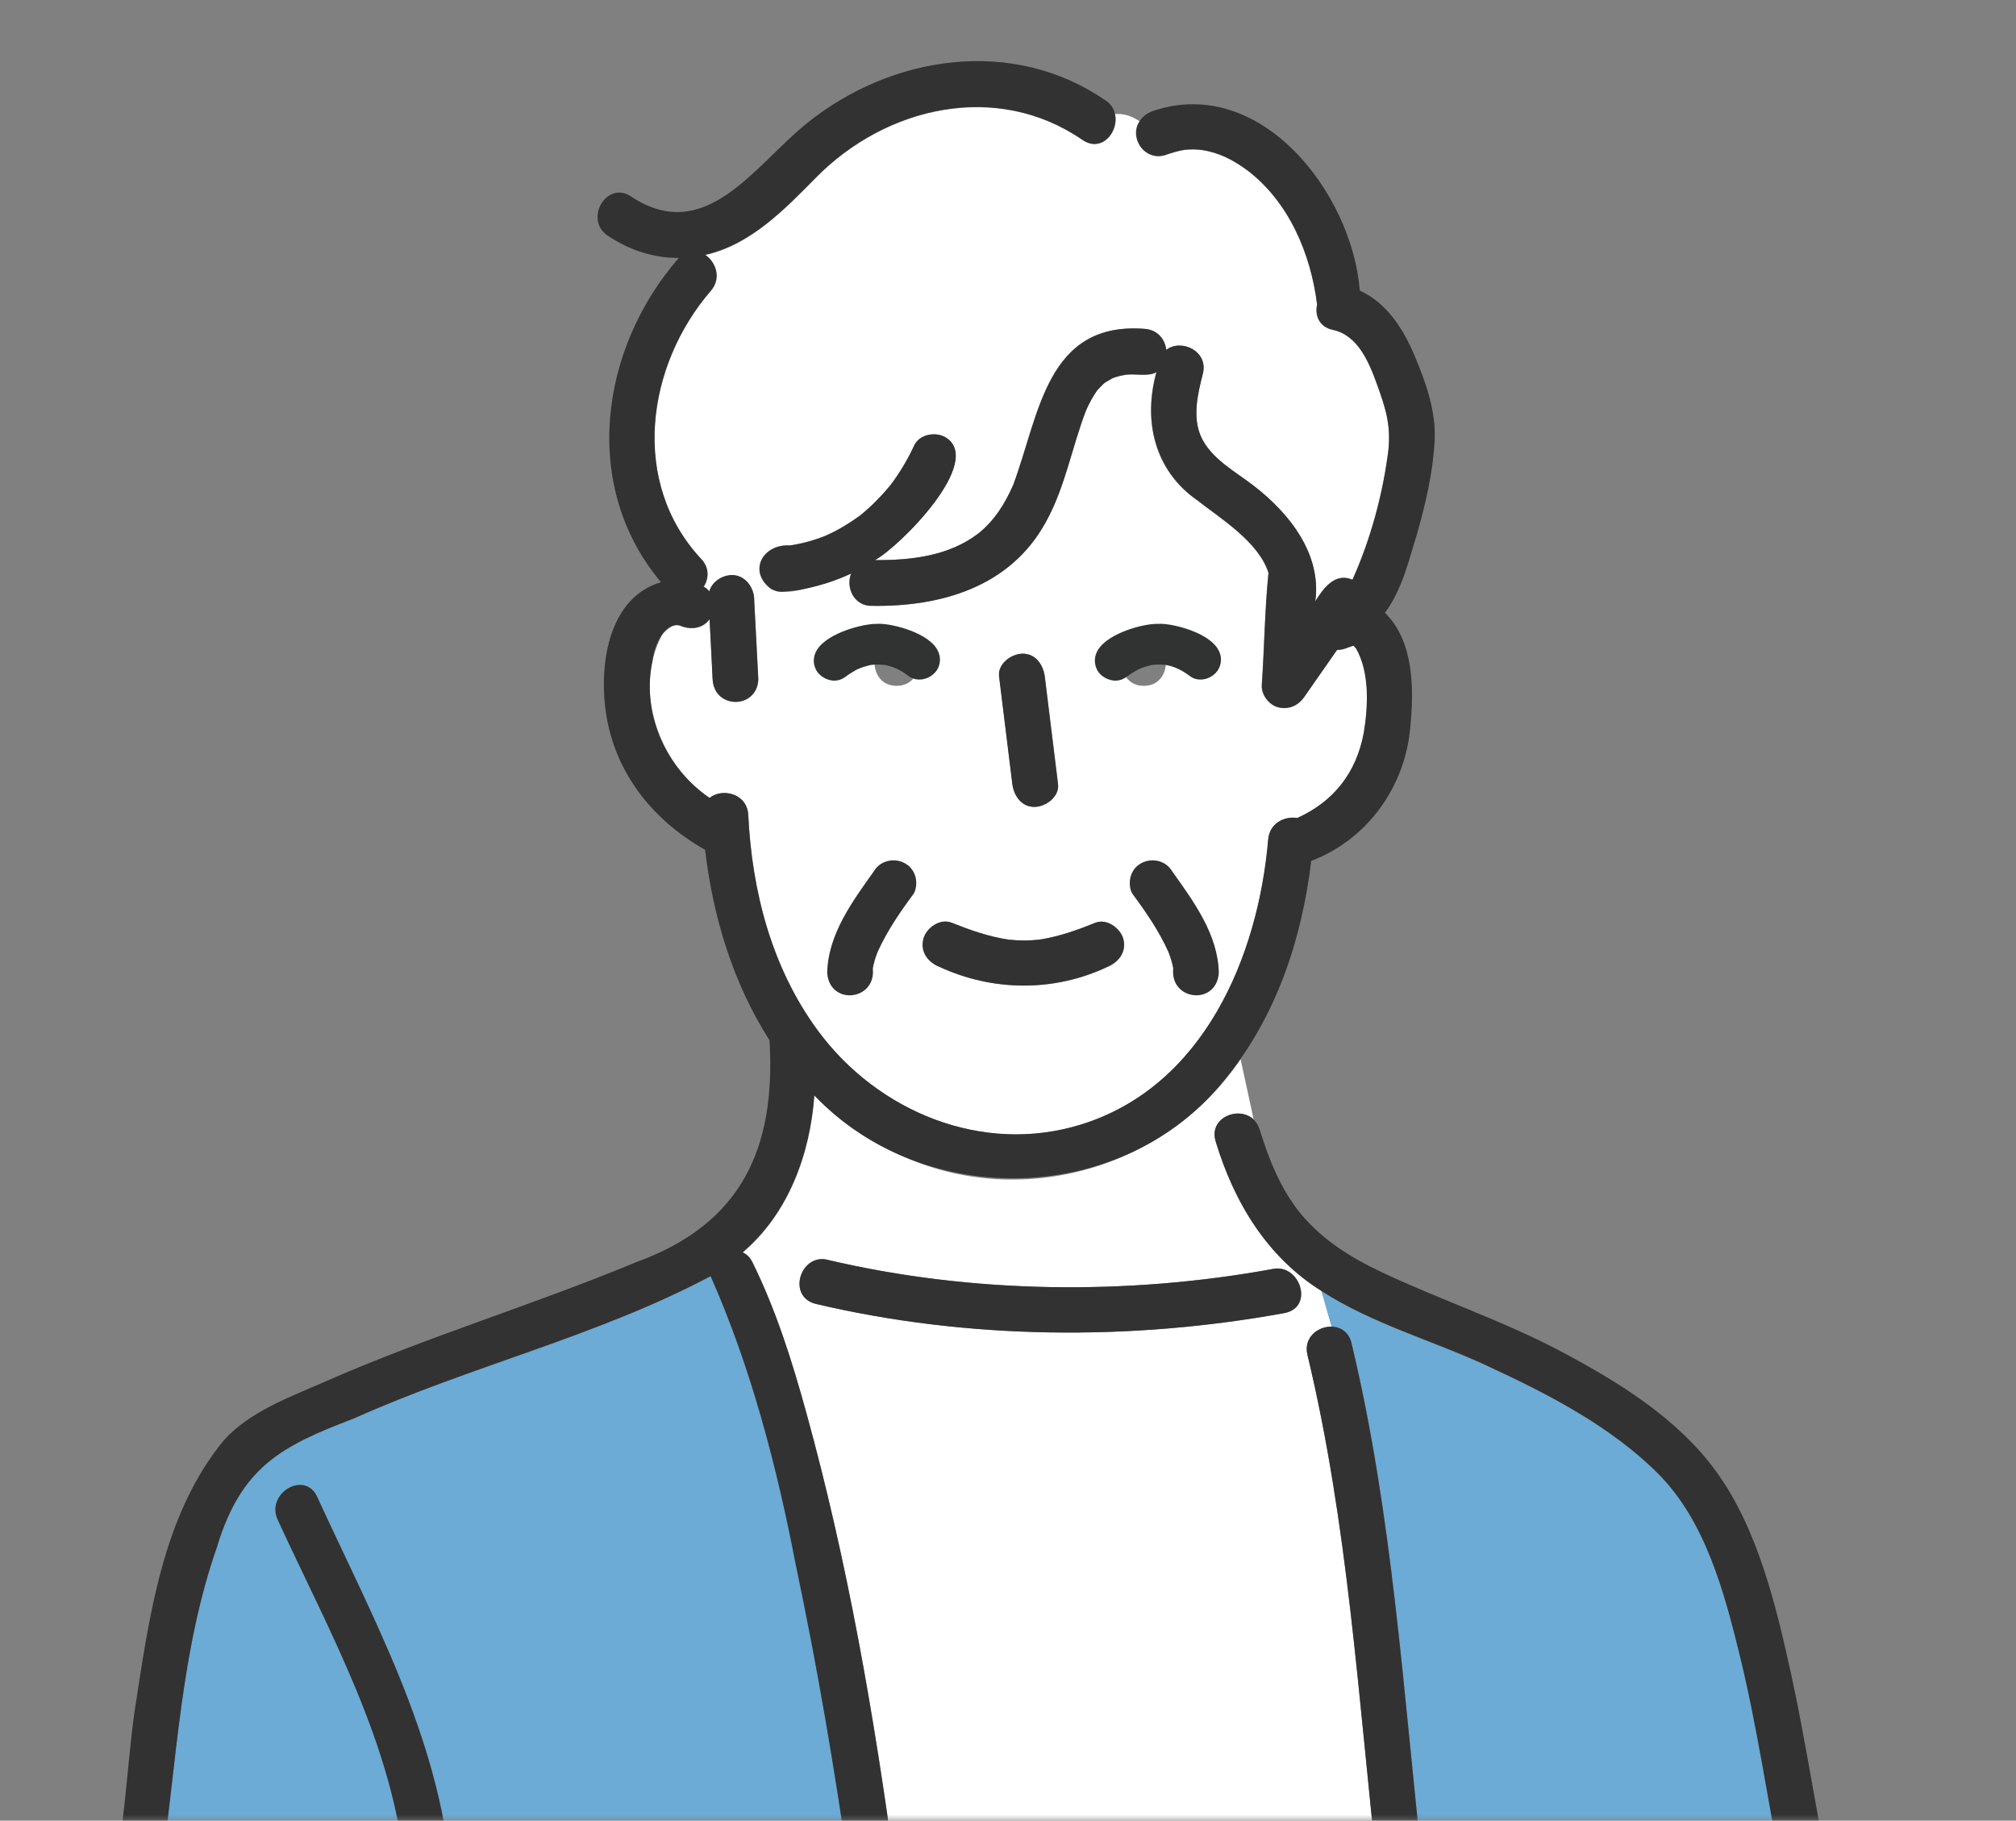
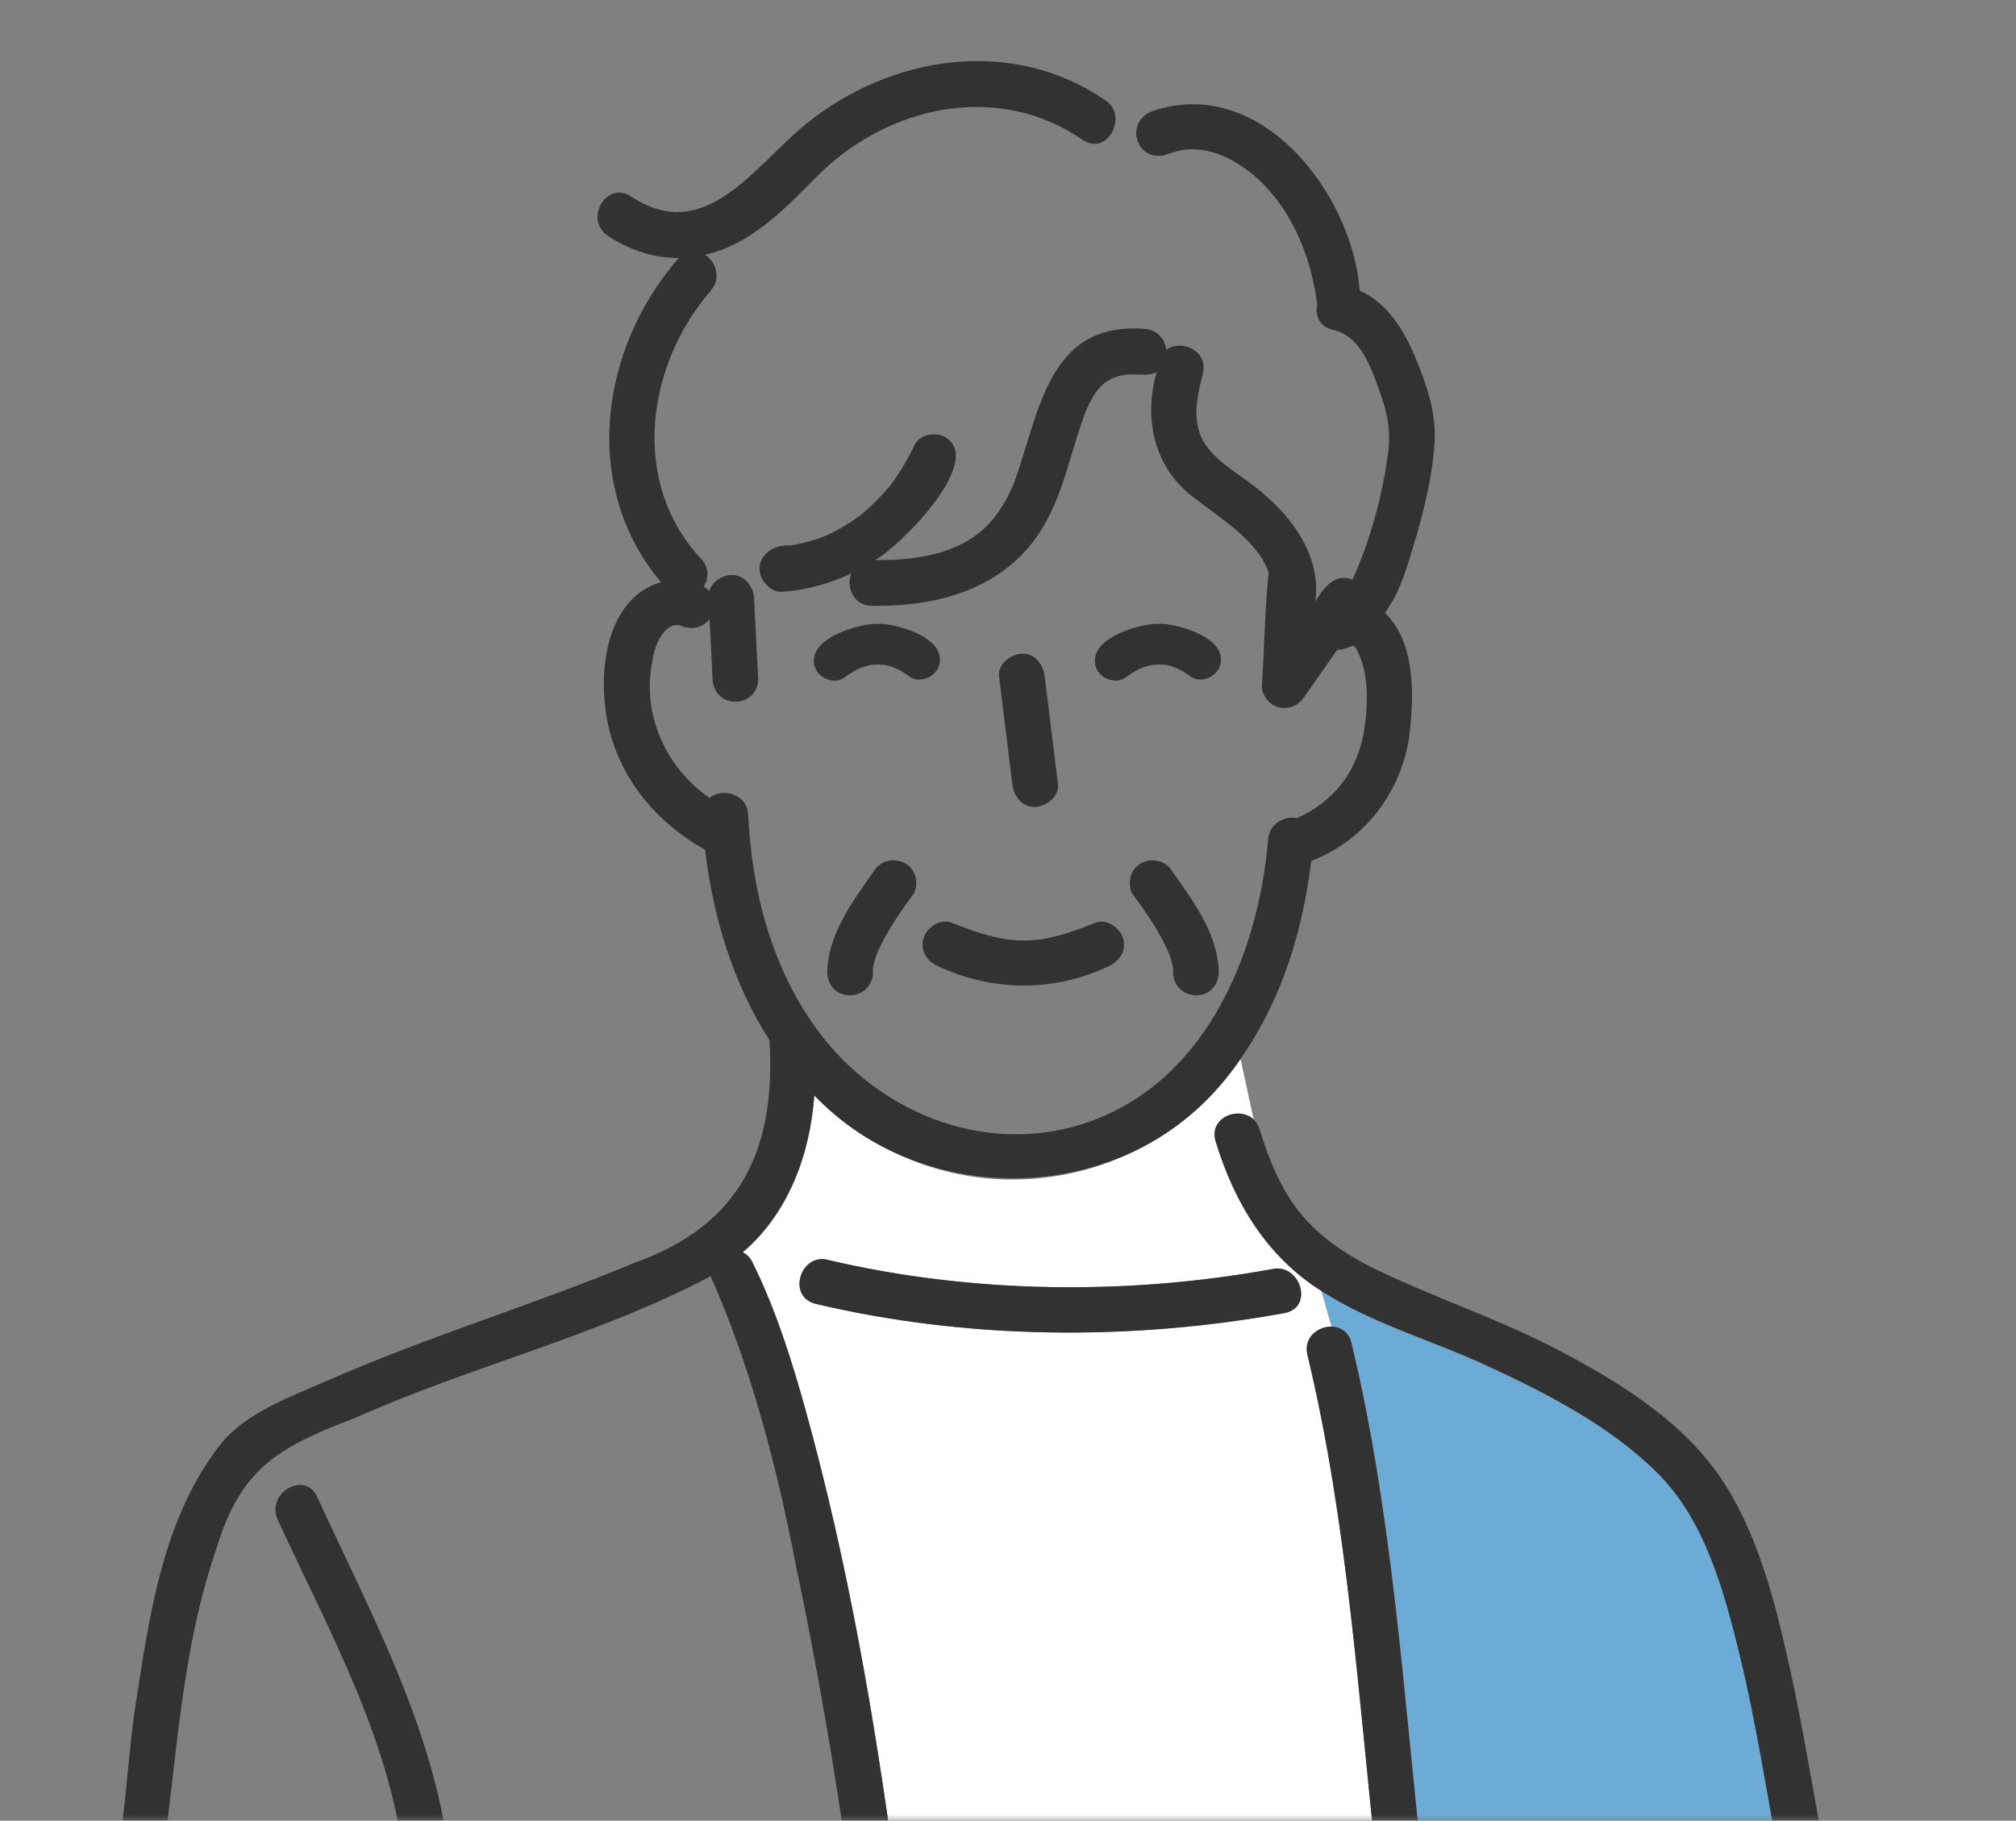
<svg xmlns="http://www.w3.org/2000/svg" width="165" height="149" viewBox="0 0 165 149" fill="none">
  <rect x="0" y="0" width="165" height="149" fill="#808080" stroke="none" />
  <mask id="mask0_2500_1957" style="mask-type:alpha" maskUnits="userSpaceOnUse" x="0" y="0" width="165" height="149">
    <rect width="165" height="149" fill="#D9D9D9" />
  </mask>
  <g mask="url(#mask0_2500_1957)">
    <path d="M110.707 52.852C110.582 52.839 110.62 52.839 110.707 52.852V52.852Z" fill="#6EC878" />
    <path d="M110.83 52.877C110.83 52.877 110.805 52.877 110.793 52.877C110.805 52.889 110.818 52.914 110.843 52.939C110.843 52.926 110.843 52.901 110.843 52.877H110.83Z" fill="#6EC878" />
-     <path d="M28.335 153.15H33.169C32.209 142.823 26.99 133.629 22.729 124.373C21.732 122.205 24.947 120.299 25.956 122.491C30.515 132.395 35.872 142.1 36.894 153.15H69.508C68.312 144.754 66.892 136.382 65.136 128.085C63.591 120.087 61.461 111.865 58.159 104.44C48.891 109.361 38.513 111.79 28.958 116.088C22.991 118.343 19.789 120.062 17.796 126.466C14.768 135.037 14.457 144.193 13.174 153.113C18.219 152.976 23.29 153.15 28.323 153.15H28.335Z" fill="#6BABD5" />
    <path d="M102.023 13.896C102.023 13.896 102.061 13.933 102.073 13.945C102.073 13.945 102.073 13.945 102.023 13.896Z" fill="white" />
-     <path d="M110.683 47.458C112.153 44.206 113.199 40.381 113.635 36.781C113.822 34.726 113.411 33.442 112.663 31.374C112.028 29.605 111.106 27.425 109.076 27.002C107.942 26.765 107.593 25.806 107.792 24.934C107.282 20.785 105.475 16.525 102.074 13.946C102.074 13.946 102.049 13.933 102.012 13.896C100.928 13.099 99.745 12.488 98.399 12.289C97.876 12.214 97.44 12.227 96.929 12.276C96.381 12.364 95.858 12.538 95.335 12.712C93.79 13.273 92.295 11.193 93.279 9.934C92.681 9.523 92.033 9.274 91.261 9.336C91.622 10.794 90.152 12.538 88.607 11.467C81.618 6.645 72.561 8.701 66.818 14.519C64.24 17.135 61.437 20.05 57.724 20.872C58.596 21.458 59.082 22.778 58.185 23.812C52.89 29.954 51.557 39.509 57.4 45.763C58.085 46.498 58.023 47.383 57.599 48.031C57.786 48.13 57.936 48.255 58.06 48.417C58.285 47.657 59.057 47.121 59.854 47.084C60.976 47.034 61.761 48.105 61.736 49.152C61.848 51.307 61.96 53.462 62.072 55.605C61.985 58.047 58.472 58.097 58.334 55.605C58.247 53.961 58.16 52.329 58.085 50.684C57.512 51.481 56.516 51.581 55.644 51.207C55.133 50.983 54.473 51.606 54.199 51.942C51.757 56.514 53.949 62.556 58.085 65.31C59.107 64.475 61.163 64.936 61.25 66.705C61.549 72.946 63.181 79.2 66.906 84.296C71.826 91.01 80.435 94.548 88.508 92.032C98.486 88.93 102.984 78.353 103.806 68.711C103.918 67.365 105.164 66.78 106.185 66.954C109.175 65.609 111.019 63.254 111.629 59.99C112.003 57.773 112.128 55.044 110.994 53.064C110.982 53.064 110.919 52.989 110.857 52.927C110.857 52.952 110.857 52.952 110.795 52.864C110.795 52.864 110.782 52.864 110.77 52.864C110.757 52.864 110.732 52.864 110.72 52.864C110.67 52.864 110.172 53.064 110.296 53.001C110.01 53.138 109.711 53.188 109.412 53.201C108.515 54.484 107.63 55.755 106.734 57.038C106.235 57.748 105.475 58.097 104.628 57.897C103.868 57.723 103.208 56.876 103.258 56.091C103.47 53.026 103.507 49.924 103.806 46.885C102.996 44.331 99.819 42.4 97.951 40.93C94.475 38.5 93.528 34.427 94.637 30.465C93.914 30.876 92.806 30.527 91.996 30.702C91.672 30.752 91.348 30.839 91.049 30.951C90.825 31.063 90.625 31.2 90.414 31.325C90.177 31.511 89.99 31.748 89.778 31.96C89.417 32.458 89.13 33.006 88.881 33.567C87.71 36.619 87.175 39.908 85.555 42.773C82.665 48.031 77.009 49.675 71.316 49.588C70.767 49.588 70.344 49.376 70.045 49.065C69.509 48.517 69.372 47.644 69.646 46.947C68.999 47.258 68.326 47.507 67.653 47.719C66.245 48.043 64.489 48.828 63.081 48.18C61.175 46.735 62.446 44.493 64.651 44.642C65.685 44.48 66.681 44.206 67.653 43.807C68.637 43.371 69.534 42.811 70.406 42.175C71.316 41.453 72.2 40.531 72.898 39.671C73.645 38.675 74.293 37.591 74.816 36.457C75.24 35.535 76.561 35.311 77.37 35.785C80.622 37.74 73.583 44.767 71.602 45.838C74.642 45.863 77.682 45.477 80.036 43.683C81.382 42.624 82.254 41.204 82.939 39.646C82.939 39.646 82.939 39.646 82.939 39.634C85.057 33.916 85.655 26.292 93.678 26.914C94.761 26.989 95.347 27.787 95.447 28.634C96.643 27.699 98.922 28.708 98.436 30.602C98.013 32.246 97.564 34.165 98.312 35.785C99.134 37.553 101.127 38.612 102.61 39.759C105.55 42.026 108.179 45.365 107.643 49.214C108.303 48.13 109.275 46.822 110.683 47.445V47.458ZM93.615 52.391C96.02 52.391 96.02 56.128 93.615 56.128C91.211 56.128 91.211 52.391 93.615 52.391ZM83.649 53.5C84.745 53.45 85.393 54.397 85.518 55.368C85.879 58.296 86.24 61.236 86.602 64.164C86.726 65.198 85.642 65.995 84.733 66.032C83.636 66.082 82.989 65.135 82.864 64.164C82.503 61.236 82.142 58.296 81.78 55.368C81.656 54.334 82.74 53.537 83.649 53.5ZM75.589 76.821C75.838 75.924 76.947 75.139 77.894 75.513C79.388 76.111 80.933 76.659 82.54 76.896C83.425 76.995 84.284 76.995 85.169 76.883C86.726 76.634 88.196 76.111 89.641 75.525C90.576 75.139 91.697 75.949 91.946 76.833C92.233 77.892 91.572 78.752 90.638 79.138C86.278 81.194 81.282 81.156 76.909 79.138C75.963 78.764 75.315 77.905 75.601 76.846L75.589 76.821ZM73.384 52.391C75.788 52.391 75.788 56.128 73.384 56.128C70.979 56.128 70.979 52.391 73.384 52.391Z" fill="white" />
    <path d="M74.129 94.735C71.227 93.502 68.76 91.758 66.655 89.665C66.306 94.511 64.512 99.357 60.787 102.509C61.111 102.646 61.398 102.908 61.597 103.331C63.515 107.218 64.823 111.404 65.982 115.565C69.371 127.836 71.576 140.518 73.27 153.15H112.749C111.179 139.061 110.332 124.721 107.018 110.906C106.67 109.473 107.878 108.551 108.999 108.589L108.165 105.661C103.705 102.87 101.026 98.435 99.506 93.427C98.896 91.471 101.4 90.475 102.608 91.621L101.537 86.688C95.557 95.508 83.921 98.971 74.129 94.735ZM104.153 103.854C106.358 103.369 107.604 106.957 105.15 107.455C92.592 109.747 79.2 109.635 66.767 106.707C65.235 106.346 65.135 104.677 65.907 103.717C66.318 103.219 66.954 102.908 67.751 103.107C79.511 105.885 92.281 106.022 104.153 103.854Z" fill="white" />
    <path d="M110.618 109.921C114.019 124.061 114.866 138.736 116.486 153.162H145.837C144.678 147.282 143.831 141.34 142.411 135.522C141.14 130.34 139.595 124.497 135.708 120.61C131.822 116.711 126.664 114.082 121.718 111.79C117.258 109.722 112.313 108.351 108.164 105.673L108.999 108.6C109.709 108.613 110.394 109.024 110.618 109.933V109.921Z" fill="#6BABD5" />
    <path d="M67.763 103.107C65.533 102.522 64.362 106.11 66.766 106.708C79.212 109.648 92.604 109.747 105.149 107.455C107.603 106.957 106.358 103.369 104.153 103.855C92.28 106.022 79.511 105.873 67.751 103.107H67.763Z" fill="#323232" />
    <path d="M76.895 79.126C81.267 81.144 86.263 81.181 90.623 79.126C91.558 78.74 92.218 77.88 91.931 76.833C91.682 75.949 90.574 75.139 89.627 75.525C88.182 76.111 86.712 76.634 85.154 76.883C84.282 76.995 83.41 76.995 82.526 76.896C80.919 76.659 79.386 76.111 77.879 75.513C76.945 75.139 75.823 75.924 75.574 76.821C75.288 77.88 75.936 78.74 76.882 79.126H76.895Z" fill="#323232" />
    <path d="M110.843 52.926C110.843 52.926 110.805 52.877 110.793 52.864C110.843 52.952 110.855 52.964 110.855 52.926H110.843Z" fill="#323232" />
    <path d="M110.791 52.864L110.779 52.852V52.864H110.791Z" fill="#323232" />
    <path d="M84.72 66.032C85.63 65.995 86.713 65.197 86.589 64.163C86.228 61.236 85.866 58.296 85.505 55.368C85.38 54.396 84.733 53.45 83.636 53.499C82.727 53.537 81.643 54.334 81.768 55.368C82.129 58.296 82.49 61.236 82.852 64.163C82.976 65.135 83.624 66.082 84.72 66.032Z" fill="#323232" />
    <path d="M149.662 153.213C148.566 147.794 147.756 142.312 146.573 136.905C145.352 131.362 143.857 125.108 140.468 120.436C137.316 116.076 132.445 113.086 127.774 110.607C123.002 108.078 117.907 106.396 113.036 104.091C110.582 102.933 108.24 101.475 106.483 99.357C104.826 97.352 103.854 94.885 103.095 92.431C102.982 92.082 102.808 91.82 102.596 91.609C101.388 90.475 98.896 91.459 99.494 93.415C101.014 98.423 103.705 102.858 108.152 105.649C112.301 108.327 117.247 109.697 121.707 111.765C126.652 114.058 131.81 116.699 135.697 120.586C139.584 124.472 141.129 130.315 142.399 135.498C143.819 141.328 144.667 147.258 145.825 153.138H116.474C114.855 138.712 114.008 124.036 110.607 109.897C110.382 108.987 109.71 108.589 108.987 108.564C107.866 108.539 106.658 109.461 107.006 110.881C110.333 124.697 111.167 139.023 112.737 153.126H73.258C71.564 140.493 69.371 127.811 65.97 115.54C64.824 111.367 63.503 107.193 61.585 103.306C61.373 102.883 61.087 102.621 60.775 102.484C64.5 99.32 66.294 94.474 66.643 89.64C75.637 99.121 92.057 98.672 100.279 88.307C104.428 83.249 106.545 76.921 107.318 70.455C111.927 68.711 115.042 64.338 115.428 59.455C115.739 56.377 115.714 52.441 113.347 50.148C114.755 48.292 115.316 45.801 116.001 43.608C116.699 41.142 117.297 38.575 117.421 36.009C117.533 33.642 116.711 31.35 115.814 29.194C114.892 26.977 113.509 24.772 111.292 23.788C110.669 15.777 103.157 6.097 94.349 9.087C91.995 9.947 92.966 13.261 95.346 12.688C95.869 12.513 96.392 12.339 96.94 12.252C97.451 12.202 97.887 12.202 98.41 12.277C99.756 12.476 100.939 13.086 102.023 13.884C102.123 13.958 102.123 13.958 102.036 13.884C105.474 16.462 107.293 20.748 107.804 24.921C107.617 25.793 107.966 26.74 109.087 26.989C111.117 27.413 112.027 29.593 112.675 31.362C113.422 33.43 113.833 34.713 113.646 36.769C113.21 40.369 112.164 44.206 110.694 47.445C109.274 46.835 108.314 48.143 107.654 49.214C108.177 45.365 105.561 42.026 102.621 39.759C101.139 38.612 99.145 37.554 98.323 35.785C97.576 34.165 98.024 32.246 98.448 30.602C98.934 28.709 96.654 27.699 95.458 28.634C95.358 27.787 94.76 26.989 93.689 26.915C85.666 26.292 85.08 33.916 82.95 39.634C82.95 39.634 82.95 39.634 82.95 39.647C82.277 41.191 81.393 42.624 80.047 43.683C77.68 45.477 74.653 45.863 71.613 45.838C73.582 44.792 80.645 37.74 77.381 35.785C76.572 35.311 75.251 35.535 74.828 36.457C74.304 37.591 73.656 38.675 72.909 39.671C72.211 40.531 71.314 41.441 70.418 42.175C69.545 42.811 68.648 43.359 67.664 43.807C66.693 44.219 65.696 44.48 64.662 44.642C62.457 44.493 61.186 46.735 63.092 48.18C63.366 48.355 63.69 48.454 64.039 48.429C66.02 48.292 67.888 47.757 69.67 46.934C69.209 48.105 69.932 49.588 71.339 49.575C77.033 49.675 82.676 48.031 85.579 42.761C87.186 39.883 87.722 36.594 88.905 33.555C89.154 32.994 89.453 32.446 89.802 31.948C90.014 31.736 90.201 31.499 90.437 31.312C90.649 31.188 90.861 31.063 91.073 30.939C91.384 30.826 91.696 30.739 92.019 30.689C92.817 30.515 93.938 30.864 94.661 30.453C93.552 34.414 94.499 38.488 97.974 40.917C99.843 42.387 103.02 44.318 103.83 46.872C103.518 49.924 103.493 53.014 103.281 56.078C103.244 56.863 103.892 57.711 104.652 57.885C105.511 58.084 106.271 57.735 106.757 57.025C107.654 55.742 108.539 54.471 109.436 53.188C109.735 53.176 110.034 53.126 110.32 52.989C110.196 53.051 110.694 52.852 110.744 52.852C110.619 52.84 110.669 52.84 110.744 52.852C110.744 52.852 110.781 52.852 110.806 52.852C110.806 52.852 110.806 52.852 110.806 52.84C110.806 52.84 110.806 52.84 110.806 52.852C110.818 52.852 110.818 52.852 110.843 52.852C110.843 52.877 110.843 52.889 110.843 52.914C110.906 52.977 110.968 53.051 110.98 53.051C112.102 55.032 111.977 57.76 111.616 59.978C111.005 63.242 109.149 65.596 106.172 66.942C105.15 66.767 103.904 67.353 103.792 68.698C102.97 78.341 98.473 88.918 88.494 92.02C80.421 94.536 71.813 90.998 66.892 84.283C63.154 79.188 61.535 72.934 61.236 66.693C61.149 64.924 59.106 64.463 58.072 65.297C54.496 62.856 52.466 58.383 53.412 54.035C53.537 52.802 54.409 50.908 55.63 51.182C56.502 51.556 57.499 51.457 58.072 50.659C58.159 52.304 58.246 53.936 58.321 55.58C58.458 58.072 61.971 58.022 62.058 55.58C61.946 53.425 61.834 51.27 61.722 49.127C61.747 48.093 60.974 47.009 59.841 47.059C59.043 47.096 58.271 47.632 58.047 48.392C57.922 48.23 57.773 48.093 57.586 48.006C58.009 47.346 58.072 46.461 57.386 45.738C51.544 39.485 52.877 29.929 58.171 23.788C59.068 22.754 58.583 21.433 57.71 20.848C61.423 20.025 64.226 17.11 66.805 14.494C72.56 8.676 81.605 6.621 88.594 11.442C90.699 12.85 92.356 9.399 90.475 8.215C82.888 2.983 72.934 4.503 65.983 10.134C61.747 13.56 57.723 20.125 51.643 16.076C49.638 14.743 47.757 17.982 49.762 19.303C51.581 20.511 53.562 21.122 55.555 21.109C49.065 28.559 47.532 39.833 54.098 47.645C49.887 48.89 49.077 54.135 49.538 57.91C50.136 63.005 53.3 67.066 57.71 69.546C58.346 75.052 60.028 80.533 62.98 85.13C63.516 94.025 60.663 100.204 52.005 103.319C43.608 106.807 34.875 109.423 26.541 113.098C23.7 114.344 20.449 115.515 18.319 117.87C13.236 124.061 12.189 132.52 10.993 140.194C10.333 145.053 10.196 150.123 9 154.882H9.511C9.448 155.866 10.034 156.9 11.305 156.9H132.171C137.827 156.9 143.533 157.125 149.189 156.9C151.419 156.9 151.581 153.674 149.662 153.225V153.213ZM17.795 126.466C19.801 120.05 22.99 118.356 28.958 116.088C38.513 111.79 48.89 109.361 58.159 104.44C61.46 111.865 63.603 120.1 65.135 128.085C66.892 136.382 68.312 144.754 69.508 153.151H36.893C35.872 142.1 30.502 132.396 25.955 122.492C24.946 120.311 21.732 122.205 22.729 124.373C26.989 133.629 32.209 142.823 33.168 153.151C26.516 153.213 19.838 152.976 13.186 153.113C14.469 144.181 14.78 135.037 17.808 126.466H17.795Z" fill="#323232" />
    <path d="M74.927 71.763C74.503 70.181 72.348 69.919 71.513 71.314C69.769 73.769 67.763 76.472 67.701 79.611C67.876 82.302 71.688 81.928 71.439 79.275C71.439 79.275 71.439 79.25 71.439 79.238C71.526 78.777 71.663 78.328 71.837 77.892C72.597 76.21 73.644 74.678 74.74 73.195C75.014 72.834 75.039 72.174 74.927 71.75V71.763Z" fill="#323232" />
    <path d="M92.53 71.763C92.954 70.181 95.109 69.919 95.944 71.314C97.688 73.769 99.694 76.472 99.756 79.611C99.581 82.302 95.769 81.928 96.019 79.275C96.019 79.275 96.019 79.25 96.019 79.238C95.931 78.777 95.794 78.328 95.62 77.892C94.86 76.21 93.813 74.678 92.717 73.195C92.443 72.834 92.418 72.174 92.53 71.75V71.763Z" fill="#323232" />
    <path d="M71.787 51.058C70.741 51.02 67.776 51.755 66.879 53.163C66.543 53.699 66.505 54.297 66.817 54.87C67.053 55.269 67.49 55.568 67.963 55.667C68.075 55.692 68.187 55.705 68.287 55.705C68.598 55.705 68.897 55.605 69.134 55.431C69.383 55.244 69.632 55.082 69.931 54.907C70.317 54.658 71.14 54.421 71.389 54.409C71.7 54.372 72.012 54.384 72.361 54.409C73.071 54.534 73.681 54.808 74.391 55.343C74.728 55.593 75.151 55.667 75.575 55.58C76.061 55.48 76.484 55.181 76.733 54.758C77.032 54.197 76.995 53.587 76.634 53.039C75.699 51.643 72.709 50.971 71.787 51.058Z" fill="#313232" />
    <path d="M99.632 53.039C98.698 51.643 95.708 50.971 94.786 51.058C93.715 51.008 90.775 51.755 89.878 53.163C89.542 53.699 89.517 54.297 89.816 54.87C90.052 55.269 90.488 55.568 90.974 55.667C91.086 55.692 91.198 55.705 91.298 55.705C91.61 55.705 91.909 55.605 92.145 55.431C92.394 55.244 92.644 55.082 92.943 54.907C93.329 54.658 94.151 54.421 94.4 54.409C94.712 54.372 95.023 54.384 95.372 54.409C96.082 54.534 96.692 54.808 97.403 55.343C97.739 55.593 98.15 55.667 98.586 55.58C99.059 55.48 99.495 55.181 99.732 54.758C100.031 54.197 99.994 53.587 99.632 53.039Z" fill="#313232" />
  </g>
</svg>